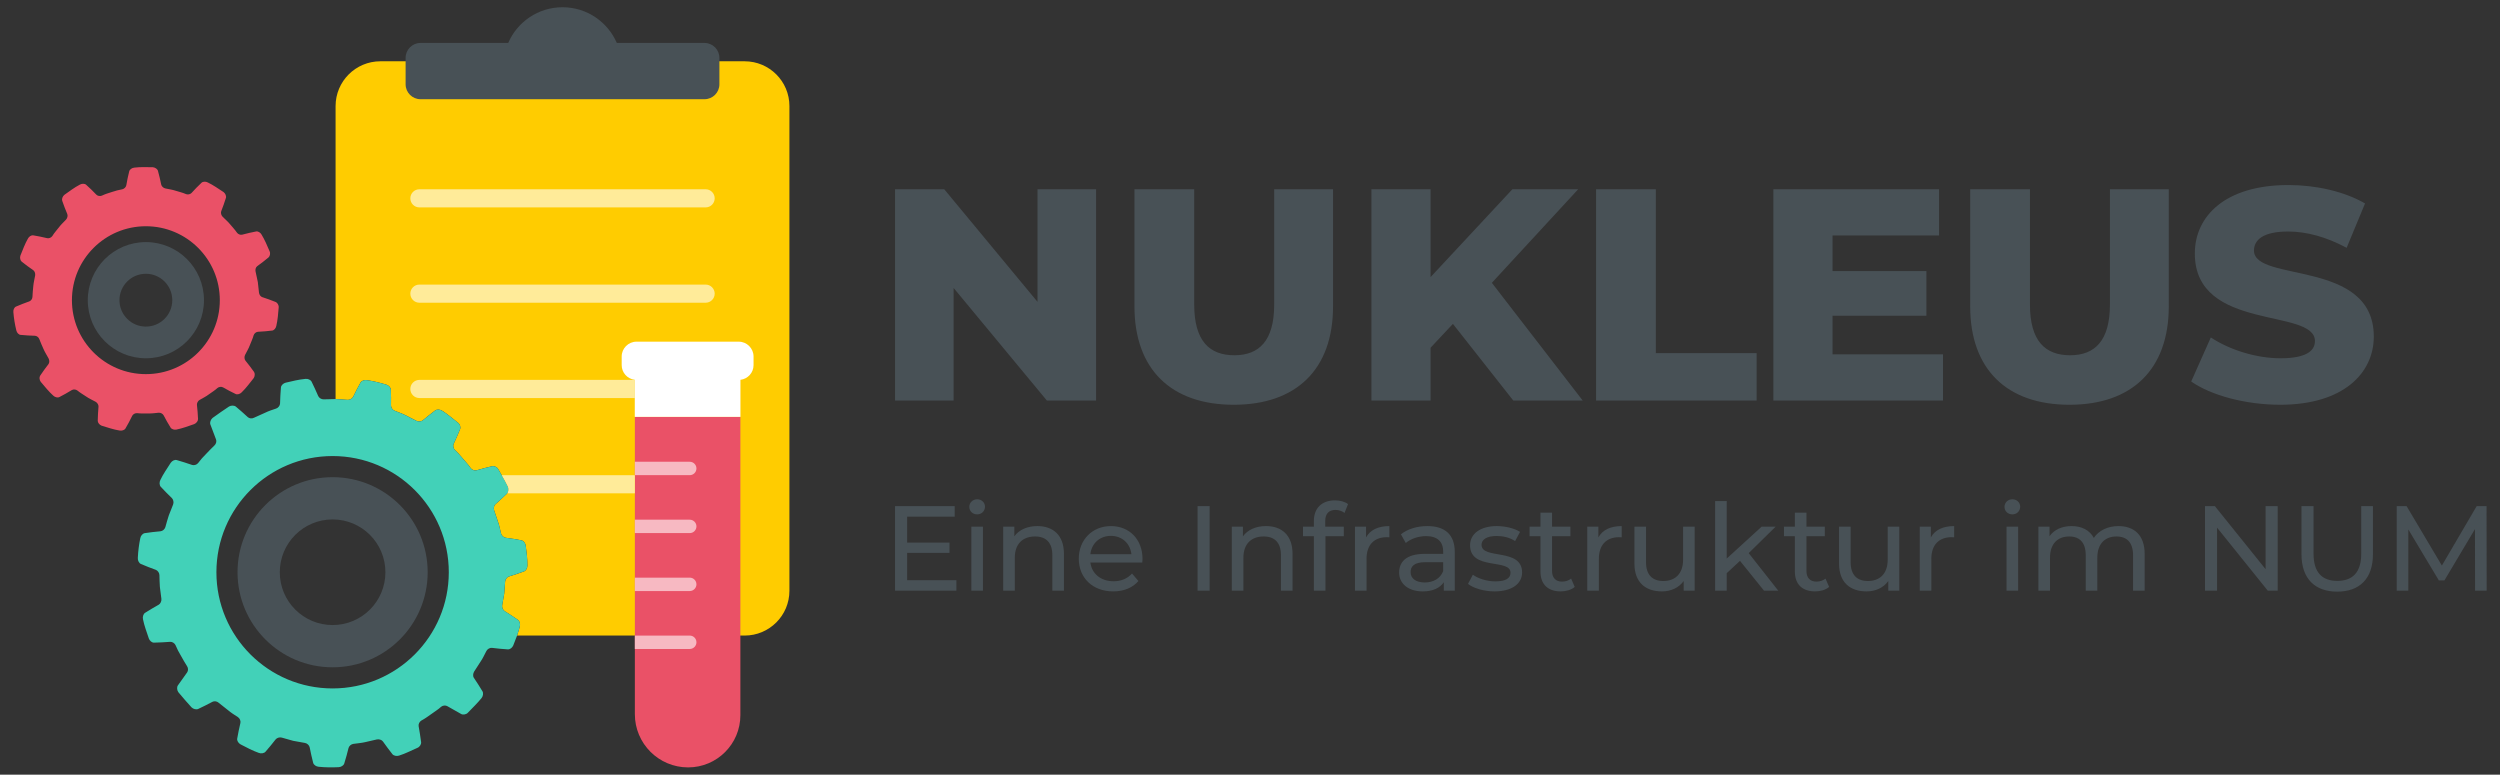
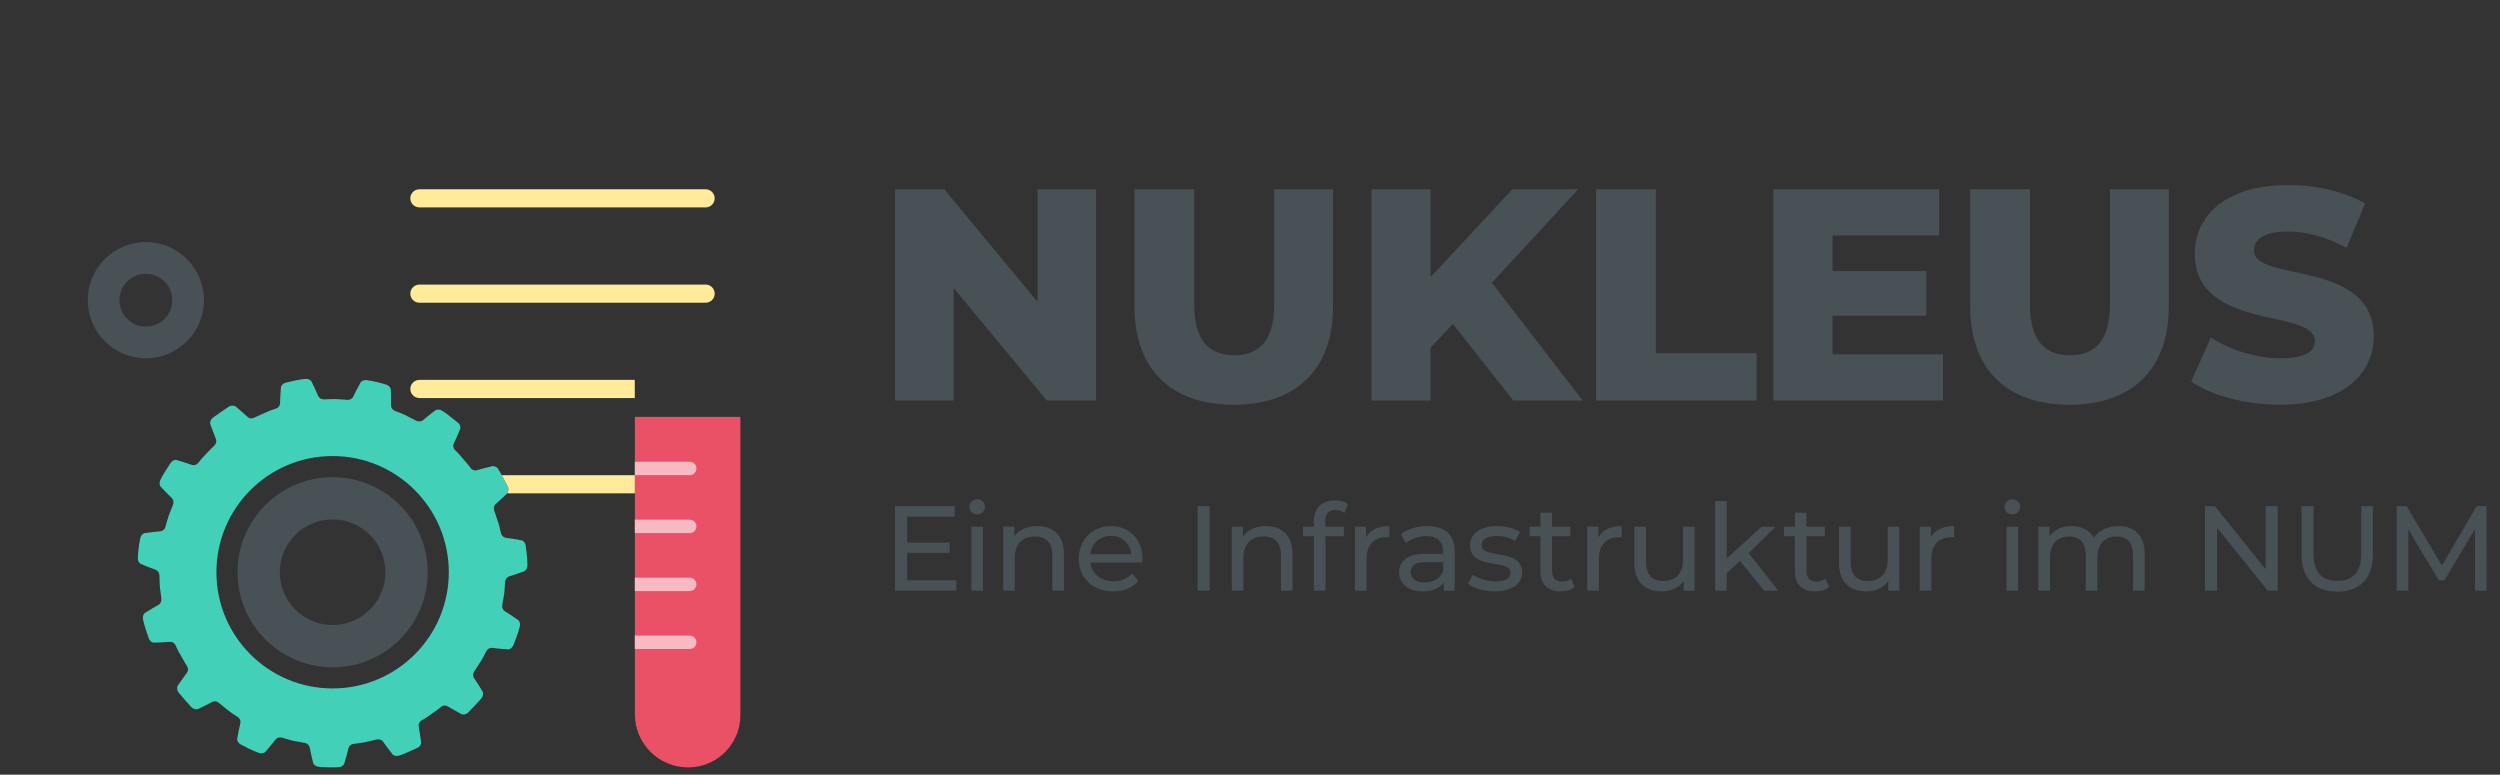
<svg xmlns="http://www.w3.org/2000/svg" id="Ebene_1" version="1.1" viewBox="0 0 710 220">
  <rect x="0" y="0" width="710" height="220" fill="#333333" stroke="none" />
  <defs>
    <style>
      .st0 {
        fill: #42d1b8;
      }

      .st1 {
        fill: #ffeb99;
      }

      .st2 {
        fill: #fc0;
      }

      .st3 {
        fill: #485156;
      }

      .st4 {
        fill: #fff;
      }

      .st5 {
        fill: #ea5167;
      }

      .st6 {
        fill: #f7b9c2;
      }
    </style>
  </defs>
-   <path class="st2" d="M211.476,17.405h-103.448c-7.027,0-12.722,5.696-12.722,12.722v83.201l.042-.001,3.366.233c.622.047,1.332-.35,1.588-.882.659-1.391,1.348-2.682,2.082-4.018.281-.508,1.087-.826,1.783-.703,1.88.273,3.722.72,5.543,1.282.682.193,1.262.83,1.283,1.411.065,1.498.091,2.984.056,4.522-.008.586.451,1.252,1.033,1.482,1.056.443,2.157.79,3.176,1.318l3.004,1.545c.565.266,1.353.231,1.792-.131,1.144-.962,2.327-1.903,3.543-2.819.466-.353,1.339-.323,1.934.062,1.631.983,3.032,2.287,4.545,3.434.567.428.821,1.263.586,1.821-.58,1.42-1.186,2.815-1.825,4.18-.244.53-.082,1.312.367,1.745.856.765,1.585,1.654,2.329,2.525.71.874,1.522,1.665,2.138,2.609.36.508,1.106.788,1.666.626,1.451-.422,2.924-.811,4.42-1.165.559-.127,1.414.209,1.743.836.922,1.66,1.952,3.262,2.747,4.987.293.645.19,1.513-.233,1.92-1.089,1.058-2.195,2.08-3.319,3.065-.445.388-.548,1.141-.36,1.736l1.099,3.262c.405,1.054.571,2.176.851,3.266.139.607.728,1.163,1.311,1.242,1.51.2,3.044.442,4.505.737.569.112,1.111.783,1.202,1.487.273,1.884.487,3.773.48,5.676.021.708-.414,1.457-.96,1.656-1.42.521-2.818,1.003-4.258,1.44-.563.172-1.061.814-1.106,1.437l-.256,3.428-.584,3.324c-.108.613.214,1.36.718,1.67,1.296.797,2.524,1.619,3.773,2.489.477.332.713,1.169.518,1.85-.219.877-.487,1.738-.784,2.589h64.631c7.026,0,12.722-5.696,12.722-12.722V30.127c0-7.026-5.696-12.722-12.722-12.722Z" />
  <path class="st5" d="M180.298,118.386v84.426c0,8.357,6.775,15.131,15.131,15.131,8.196,0,14.84-6.644,14.84-14.84v-84.716h-29.971Z" />
  <path class="st3" d="M647.587,114.951c17.829,0,26.572-8.914,26.572-19.372,0-22.114-34.028-15.257-34.028-24.428,0-3,2.571-5.4,9.686-5.4,5.228,0,10.886,1.543,16.628,4.628l5.228-12.6c-5.914-3.428-13.971-5.228-21.771-5.228-17.829,0-26.572,8.743-26.572,19.457,0,22.285,34.114,15.343,34.114,24.857,0,2.914-2.743,4.886-9.772,4.886-6.943,0-14.486-2.4-19.8-5.914l-5.571,12.514c5.657,3.943,15.428,6.6,25.285,6.6M587.733,114.951c17.743,0,28.2-10.028,28.2-27.943v-33.257h-16.714v32.743c0,10.286-4.286,14.4-11.314,14.4-7.114,0-11.4-4.114-11.4-14.4v-32.743h-16.972v33.257c0,17.914,10.457,27.943,28.2,27.943M520.439,100.637v-10.972h26.657v-12.686h-26.657v-10.114h30.257v-13.114h-47.057v60h48.172v-13.114h-31.372ZM453.284,113.751h45.6v-13.457h-28.628v-46.543h-16.972v60ZM429.772,113.751h19.714l-25.8-33.428,24.515-26.572h-18.686l-23.229,24.943v-24.943h-16.8v60h16.8v-15l6.343-6.772,17.143,21.772ZM350.384,114.951c17.743,0,28.2-10.028,28.2-27.943v-33.257h-16.714v32.743c0,10.286-4.286,14.4-11.315,14.4-7.114,0-11.4-4.114-11.4-14.4v-32.743h-16.971v33.257c0,17.914,10.457,27.943,28.2,27.943M294.653,53.751v31.972l-26.486-31.972h-13.972v60h16.629v-31.972l26.486,31.972h13.971v-60h-16.628Z" />
  <path class="st1" d="M200.395,85.973h-81.285c-1.422,0-2.576-1.153-2.576-2.576s1.153-2.576,2.576-2.576h81.285c1.422,0,2.576,1.153,2.576,2.576s-1.153,2.576-2.576,2.576Z" />
  <path class="st1" d="M200.395,58.903h-81.285c-1.422,0-2.576-1.153-2.576-2.576s1.153-2.576,2.576-2.576h81.285c1.422,0,2.576,1.153,2.576,2.576s-1.153,2.576-2.576,2.576Z" />
-   <path class="st3" d="M200.079,12.196h-24.903c-2.581-5.964-8.512-10.139-15.424-10.139s-12.844,4.175-15.424,10.139h-24.903c-2.328,0-4.232,1.904-4.232,4.232v7.516c0,2.327,1.904,4.232,4.232,4.232h80.653c2.328,0,4.232-1.904,4.232-4.232v-7.516c0-2.328-1.904-4.232-4.232-4.232" />
-   <path class="st5" d="M62.428,85.252c0,11.597-9.402,21-21,21s-21-9.403-21-21,9.402-21,21-21,21,9.401,21,21M79.147,87.326c.08-.656-.378-1.364-.848-1.556-1.273-.511-2.546-.97-3.82-1.381-.503-.157-.869-.738-.929-1.291l-.331-2.995-.641-3.002c-.128-.541.049-1.207.475-1.511,1.082-.776,2.149-1.599,3.198-2.471.392-.326.605-1.139.323-1.736-.693-1.627-1.382-3.258-2.3-4.774-.323-.577-1.01-.973-1.517-.879-1.341.256-2.683.569-3.982.919-.502.134-1.168-.124-1.489-.581-.559-.834-1.274-1.553-1.908-2.332-.642-.802-1.443-1.453-2.159-2.185-.389-.398-.581-1.073-.402-1.547.484-1.235.933-2.498,1.341-3.794.16-.499-.136-1.252-.658-1.648-1.477-.961-2.918-1.99-4.512-2.756-.583-.305-1.377-.265-1.753.091-.975.905-1.948,1.919-2.849,2.909-.354.384-1.055.532-1.572.321-.917-.417-1.909-.623-2.864-.933-.974-.332-1.996-.461-2.998-.673-.547-.106-1.068-.616-1.173-1.099-.26-1.296-.57-2.599-.929-3.907-.136-.503-.792-.965-1.45-1.019-1.76-.031-3.542-.096-5.288.115-.654.068-1.297.544-1.419,1.048-.325,1.327-.607,2.602-.824,3.952-.088.518-.596,1.031-1.139,1.148-.986.194-1.966.415-2.914.757-.976.314-1.961.602-2.887,1.048-.511.223-1.217.096-1.578-.281-.932-.977-1.909-1.934-2.903-2.815-.385-.347-1.179-.365-1.753-.042-1.575.814-2.976,1.906-4.423,2.914-.506.424-.784,1.181-.611,1.676.443,1.291.924,2.55,1.446,3.776.188.461.032,1.162-.347,1.57-.68.738-1.444,1.404-2.039,2.217-.615.818-1.332,1.563-1.854,2.444-.306.467-.963.743-1.47.623-1.298-.309-2.657-.6-3.974-.808-.511-.085-1.184.33-1.489.911-.871,1.54-1.486,3.202-2.144,4.838-.22.621-.022,1.418.383,1.739,1.071.848,2.159,1.65,3.261,2.402.422.29.631.956.545,1.507-.171.989-.431,1.969-.521,2.969-.08,1.022-.227,2.041-.241,3.065.004.556-.392,1.144-.88,1.32-1.264.443-2.527.935-3.785,1.477-.506.208-.827.916-.758,1.57.14,1.762.419,3.497.841,5.21.142.643.669,1.221,1.214,1.264,1.37.133,2.73.215,4.075.251.518.014,1.079.455,1.252.982.337.947.783,1.852,1.174,2.777.41.94.972,1.805,1.457,2.707.255.497.27,1.184-.044,1.596-.815,1.048-1.602,2.138-2.359,3.268-.29.431-.229,1.244.174,1.765,1.141,1.345,2.245,2.731,3.558,3.916.472.457,1.245.643,1.703.408,1.2-.607,2.411-1.301,3.554-1.997.446-.269,1.16-.214,1.595.134.765.656,1.66,1.129,2.486,1.703.837.596,1.791.989,2.684,1.489.487.272.854.879.817,1.376-.118,1.322-.191,2.662-.22,4.019-.013.523.485,1.156,1.097,1.394,1.692.504,3.364,1.099,5.114,1.376.648.129,1.4-.138,1.661-.583.682-1.149,1.322-2.37,1.912-3.591.229-.469.86-.811,1.417-.759 1.0.131,2.005.089,3.011.082,1.028.028,2.046-.08,3.063-.204.553-.061,1.193.27,1.436.734.618,1.205,1.274,2.335,1.984,3.49.272.446,1.025.694,1.668.556,1.725-.354,3.394-.977,5.056-1.556.608-.258,1.09-.905,1.066-1.425-.056-1.362-.161-2.702-.313-4.022-.048-.492.284-1.151.773-1.42.869-.504,1.781-.942,2.583-1.552.828-.602,1.717-1.127,2.471-1.826.424-.358,1.134-.438,1.586-.182,1.158.661,2.388,1.327,3.587,1.886.464.225,1.231.019,1.687-.455,1.272-1.232,2.316-2.657,3.416-4.036.372-.542.417-1.352.115-1.777-.787-1.116-1.605-2.187-2.45-3.218-.312-.394-.347-1.102-.103-1.603.441-.902.989-1.756,1.335-2.702.362-.956.83-1.875,1.095-2.869.161-.535.712-.985,1.231-1.013,1.337-.065,2.704-.176,4.049-.344.511-.061,1.04-.652,1.166-1.301.394-1.727.536-3.49.68-5.255" />
  <path class="st3" d="M48.928,85.252c0,4.141-3.358,7.5-7.5,7.5s-7.5-3.359-7.5-7.5c0-4.144,3.358-7.5,7.5-7.5s7.5,3.356,7.5,7.5M57.928,85.252c0-9.113-7.387-16.5-16.5-16.5s-16.5,7.387-16.5,16.5,7.387,16.5,16.5,16.5,16.5-7.387,16.5-16.5" />
  <path class="st3" d="M706.215,167.751l-.034-24h-2.812l-9.874,16.869-10.012-16.869h-2.811v24h3.291v-17.383l8.674,14.468h1.577l8.674-14.571.034,17.485h3.292ZM663.767,168.026c6.343,0,10.149-3.669,10.149-10.629v-13.646h-3.326v13.509c0,5.314-2.469,7.714-6.789,7.714s-6.754-2.4-6.754-7.714v-13.509h-3.428v13.646c0,6.96,3.84,10.629,10.148,10.629M643.432,143.751v17.897l-14.4-17.897h-2.812v24h3.429v-17.897l14.4,17.897h2.811v-24h-3.429ZM601.638,149.408c-3.086,0-5.623,1.303-6.994,3.36-1.2-2.263-3.532-3.36-6.309-3.36-2.743,0-4.972,1.028-6.274,2.88v-2.708h-3.154v18.171h3.292v-9.36c0-3.943,2.16-6.034,5.451-6.034,2.983,0,4.697,1.749,4.697,5.314v10.08h3.292v-9.36c0-3.943,2.16-6.034,5.451-6.034,2.983,0,4.697,1.749,4.697,5.314v10.08h3.292v-10.457c0-5.348-3.017-7.886-7.44-7.886M569.859,167.751h3.292v-18.172h-3.292v18.172ZM571.505,146.083c1.303,0,2.229-.96,2.229-2.194,0-1.166-.96-2.092-2.229-2.092s-2.228.96-2.228,2.16.96,2.126,2.228,2.126M548.363,152.631v-3.051h-3.154v18.171h3.291v-9.051c0-3.977,2.194-6.137,5.726-6.137.24,0,.48,0,.754.034v-3.188c-3.188,0-5.451,1.097-6.617,3.223M536.106,149.58v9.394c0,3.908-2.194,6.034-5.623,6.034-3.12,0-4.903-1.783-4.903-5.348v-10.08h-3.292v10.457c0,5.349,3.12,7.92,7.817,7.92,2.572,0,4.834-1.063,6.172-2.948v2.743h3.119v-18.171h-3.291ZM518.445,164.322c-.686.548-1.611.857-2.571.857-1.817,0-2.846-1.097-2.846-3.052v-9.84h5.212v-2.708h-5.212v-3.977h-3.292v3.977h-3.086v2.708h3.086v9.977c0,3.668,2.092,5.691,5.76,5.691,1.474,0,2.983-.411,3.977-1.268l-1.029-2.366ZM500.984,167.751h4.046l-8.4-10.663,7.645-7.508h-3.977l-9.908,9.051v-16.32h-3.292v25.44h3.292v-4.971l3.771-3.497,6.823,8.468ZM477.996,149.58v9.394c0,3.908-2.194,6.034-5.623,6.034-3.12,0-4.903-1.783-4.903-5.348v-10.08h-3.291v10.457c0,5.349,3.12,7.92,7.817,7.92,2.572,0,4.834-1.063,6.172-2.948v2.743h3.12v-18.171h-3.292ZM453.938,152.631v-3.051h-3.154v18.171h3.291v-9.051c0-3.977,2.194-6.137,5.726-6.137.24,0,.48,0,.754.034v-3.188c-3.188,0-5.452,1.097-6.617,3.223M446.197,164.322c-.686.548-1.612.857-2.572.857-1.817,0-2.846-1.097-2.846-3.052v-9.84h5.212v-2.708h-5.212v-3.977h-3.292v3.977h-3.086v2.708h3.086v9.977c0,3.668,2.092,5.691,5.76,5.691,1.474,0,2.983-.411,3.977-1.268l-1.028-2.366ZM424.425,167.957c4.834,0,7.852-2.091,7.852-5.383,0-7.063-11.52-3.566-11.52-7.852,0-1.44,1.406-2.503,4.286-2.503,1.783,0,3.6.377,5.246,1.44l1.406-2.606c-1.577-1.028-4.252-1.646-6.617-1.646-4.663,0-7.577,2.194-7.577,5.452,0,7.234,11.485,3.703,11.485,7.783,0,1.543-1.268,2.468-4.32,2.468-2.365,0-4.834-.788-6.377-1.885l-1.372,2.605c1.508,1.2,4.492,2.126,7.508,2.126M404.619,165.42c-2.503,0-4.011-1.132-4.011-2.949,0-1.543.926-2.811,4.183-2.811h5.074v2.537c-.823,2.092-2.777,3.223-5.246,3.223M405.374,149.408c-2.915,0-5.623.823-7.509,2.332l1.372,2.468c1.406-1.2,3.6-1.954,5.76-1.954,3.257,0,4.868,1.612,4.868,4.388v.652h-5.211c-5.417,0-7.303,2.4-7.303,5.314,0,3.154,2.606,5.348,6.72,5.348,2.846,0,4.868-.96,5.966-2.606v2.4h3.12v-10.971c0-4.972-2.812-7.372-7.783-7.372M387.96,152.631v-3.051h-3.154v18.171h3.292v-9.051c0-3.977,2.194-6.137,5.726-6.137.24,0,.48,0,.754.034v-3.188c-3.188,0-5.452,1.097-6.617,3.223M379.31,144.814c.96,0,1.852.343,2.537.857l.994-2.503c-.926-.72-2.297-1.063-3.703-1.063-3.874,0-6,2.331-6,5.863v1.612h-3.086v2.708h3.086v15.463h3.291v-15.463h5.212v-2.708h-5.28v-1.577c0-2.092.994-3.188,2.948-3.188M359.537,149.408c-2.88,0-5.212,1.063-6.548,2.914v-2.743h-3.154v18.171h3.291v-9.36c0-3.943,2.263-6.034,5.76-6.034,3.12,0,4.903,1.749,4.903,5.314v10.08h3.292v-10.457c0-5.348-3.12-7.886-7.543-7.886M340.111,167.751h3.428v-24h-3.428v24ZM315.494,152.186c3.188,0,5.486,2.16,5.828,5.211h-11.657c.343-3.086,2.674-5.211,5.828-5.211M324.477,158.768c0-5.588-3.737-9.36-8.983-9.36s-9.12,3.874-9.12,9.257c0,5.417,3.908,9.291,9.771,9.291,3.017,0,5.521-1.028,7.166-2.948l-1.817-2.126c-1.337,1.474-3.12,2.194-5.246,2.194-3.6,0-6.172-2.126-6.583-5.314h14.743c.034-.308.068-.72.068-.994M294.614,149.408c-2.88,0-5.212,1.063-6.548,2.914v-2.743h-3.155v18.171h3.292v-9.36c0-3.943,2.263-6.034,5.76-6.034,3.12,0,4.903,1.749,4.903,5.314v10.08h3.291v-10.457c0-5.348-3.12-7.886-7.543-7.886M275.864,167.751h3.292v-18.172h-3.292v18.172ZM277.509,146.083c1.303,0,2.228-.96,2.228-2.194,0-1.166-.96-2.092-2.228-2.092s-2.229.96-2.229,2.16.96,2.126,2.229,2.126M257.624,164.768v-7.748h12.034v-2.914h-12.034v-7.372h13.508v-2.983h-16.937v24h17.417v-2.983h-13.988Z" />
  <path class="st3" d="M94.459,135.516c-14.912,0-27,12.087-27,27s12.088,27,27,27,27-12.089,27-27-12.088-27-27-27ZM94.459,177.516c-8.284,0-15-6.717-15-15s6.716-15,15-15,15,6.715,15,15-6.716,15-15,15Z" />
  <path class="st0" d="M149.304,154.943c-.091-.704-.633-1.375-1.202-1.487-1.461-.296-2.995-.538-4.505-.737-.583-.079-1.172-.635-1.311-1.242-.28-1.091-.446-2.212-.851-3.266l-1.099-3.262c-.188-.595-.085-1.348.36-1.736,1.124-.985,2.23-2.007,3.319-3.065.423-.407.527-1.275.233-1.92-.795-1.726-1.825-3.328-2.747-4.987-.329-.628-1.184-.964-1.743-.836-1.496.355-2.969.743-4.42,1.165-.56.162-1.306-.118-1.666-.626-.616-.944-1.428-1.736-2.138-2.609-.745-.871-1.473-1.76-2.329-2.525-.448-.433-.61-1.214-.367-1.745.638-1.365,1.245-2.76,1.825-4.18.235-.558-.019-1.393-.586-1.821-1.513-1.147-2.914-2.451-4.545-3.434-.595-.386-1.468-.415-1.934-.062-1.216.917-2.399,1.858-3.543,2.819-.439.362-1.226.397-1.792.131l-3.004-1.545c-1.019-.529-2.12-.875-3.176-1.318-.583-.23-1.042-.896-1.033-1.482.035-1.538.009-3.025-.056-4.522-.021-.581-.602-1.218-1.283-1.411-1.821-.562-3.663-1.009-5.543-1.282-.696-.124-1.501.195-1.783.703-.734,1.336-1.423,2.627-2.082,4.018-.256.532-.966.929-1.588.882l-3.366-.233-3.44.092c-.623.021-1.313-.421-1.541-.948-.586-1.364-1.214-2.724-1.88-4.079-.257-.524-1.049-.878-1.751-.788-1.898.181-3.747.637-5.597,1.073-.691.162-1.303.769-1.354,1.345-.134,1.507-.208,3.065-.252,4.58-.019.586-.511,1.225-1.103,1.424-1.068.355-2.141.698-3.152,1.197l-3.137,1.412c-.543.308-1.329.235-1.755-.155-1.098-1.018-2.232-2.016-3.399-2.992-.449-.377-1.325-.397-1.937-.042-1.599,1.021-3.124,2.157-4.678,3.247-.544.449-.826,1.288-.631,1.842l1.609,4.265c.22.539.014,1.306-.457,1.713-.83.76-1.576,1.606-2.367,2.405-.821.804-1.576,1.666-2.261,2.588-.386.489-1.151.727-1.705.539-1.428-.494-2.882-.955-4.355-1.383-.581-.174-1.339.2-1.731.79-1.014,1.607-2.129,3.155-2.941,4.881-.327.629-.268,1.501.133,1.927,1.036,1.111,2.09,2.186,3.167,3.221.391.393.569,1.198.335,1.777l-1.237,3.143c-.374,1.082-.645,2.2-.969,3.299-.169.602-.786,1.127-1.37,1.179-1.54.127-2.976.315-4.479.531-.575.082-1.15.724-1.271,1.419-.383,1.863-.617,3.742-.703,5.639-.052.706.344,1.475.88,1.701,1.4.593,2.755,1.144,4.218,1.657.556.2,1.022.865,1.038,1.487.044,1.126.031,2.252.127,3.374l.437,3.413c.076.621-.282,1.353-.76,1.633-1.3.725-2.588,1.492-3.867,2.299-.496.311-.767,1.136-.607,1.826.365,1.871,1.065,3.646,1.654,5.453.235.669.878,1.222,1.483,1.2,1.545-.038,3.074-.115,4.587-.232.584-.041,1.266.381,1.522.95.431,1.043.945,2.042,1.531,3.005.583.988,1.102,2.012,1.739,2.964.359.513.365,1.304.019,1.769l-2.63,3.698c-.331.487-.266,1.365.151,1.935,1.237,1.44,2.437,2.914,3.738,4.295.506.496,1.362.697,1.892.445,1.385-.649,2.74-1.329,4.067-2.037.513-.273,1.291-.141,1.746.284l2.646,2.098c.875.748,1.85,1.349,2.816,1.97.526.338.84,1.079.712,1.649-.339,1.466-.663,2.989-.915,4.471-.099.571.341,1.308.971,1.633,1.688.877,3.367,1.772,5.162,2.414.661.26,1.519.115,1.9-.327.997-1.145,1.951-2.305,2.866-3.481.36-.463,1.139-.712,1.739-.541l3.249.917,3.383.611c.614.107,1.202.668,1.315,1.245.286,1.498.621,2.922.99,4.392.141.563.84,1.07,1.544,1.122,1.889.195,3.783.215,5.688.118.707-.019,1.433-.494,1.601-1.049.448-1.436.851-2.882,1.209-4.383.139-.572.752-1.103,1.372-1.183,1.114-.167,2.244-.231,3.338-.49l3.353-.774c.616-.118,1.365.101,1.697.565.861,1.216,1.76,2.419,2.696,3.611.362.461,1.212.65,1.883.421,1.823-.551,3.5-1.472,5.248-2.213.654-.277,1.112-1.024,1.027-1.622-.199-1.529-.433-3.039-.704-4.529-.103-.574.248-1.294.79-1.602,1-.522,1.903-1.199,2.825-1.844.914-.687,1.92-1.261,2.76-2.047.473-.406,1.265-.489,1.766-.191l3.959,2.24c.506.266,1.414.153,1.889-.374,1.301-1.381,2.693-2.682,3.886-4.16.443-.553.56-1.423.254-1.924-.784-1.306-1.598-2.583-2.438-3.825-.337-.49-.242-1.244.079-1.781l1.831-2.839c.665-.938,1.105-2.008,1.654-3.013.287-.555.993-.945,1.574-.877,1.51.19,3.04.343,4.522.431.579.038,1.27-.475,1.531-1.134.725-1.762,1.397-3.539,1.858-5.387.195-.682-.041-1.519-.518-1.85-1.249-.87-2.477-1.693-3.773-2.489-.504-.31-.826-1.057-.718-1.67l.584-3.324.256-3.428c.046-.623.543-1.265,1.106-1.437,1.44-.437,2.839-.919,4.258-1.44.546-.199.981-.948.96-1.656.007-1.903-.207-3.792-.48-5.676ZM94.459,195.516c-18.226,0-33-14.775-33-33s14.774-33,33-33,33,14.775,33,33-14.774,33-33,33Z" />
  <g>
    <path class="st1" d="M180.298,140.112v-5.152h-37.81c.623,1.071,1.242,2.143,1.761,3.269.286.629.189,1.465-.209,1.883h36.258Z" />
    <path class="st6" d="M180.294,131.141h15.592c1.051,0,1.903.852,1.903,1.903s-.853,1.903-1.903,1.903h-15.592v-3.805Z" />
    <path class="st6" d="M180.294,147.595h15.592c1.051,0,1.903.852,1.903,1.903s-.853,1.903-1.903,1.903h-15.592v-3.805Z" />
    <path class="st6" d="M180.294,164.049h15.592c1.051,0,1.903.852,1.903,1.903s-.853,1.903-1.903,1.903h-15.592v-3.805Z" />
    <path class="st6" d="M180.294,180.503h15.592c1.051,0,1.903.852,1.903,1.903s-.853,1.903-1.903,1.903h-15.592v-3.805Z" />
  </g>
  <path class="st1" d="M180.278,107.89h-61.169c-1.422,0-2.576,1.153-2.576,2.576s1.153,2.576,2.576,2.576h61.169v-5.152Z" />
-   <path class="st4" d="M209.795,97.032h-29.022c-2.318,0-4.214,1.896-4.214,4.213v2.459c0,2.148,1.635,3.914,3.72,4.163v10.52h30.01v-10.519c2.084-.249,3.72-2.015,3.72-4.163v-2.459c0-2.317-1.896-4.213-4.213-4.213Z" />
</svg>